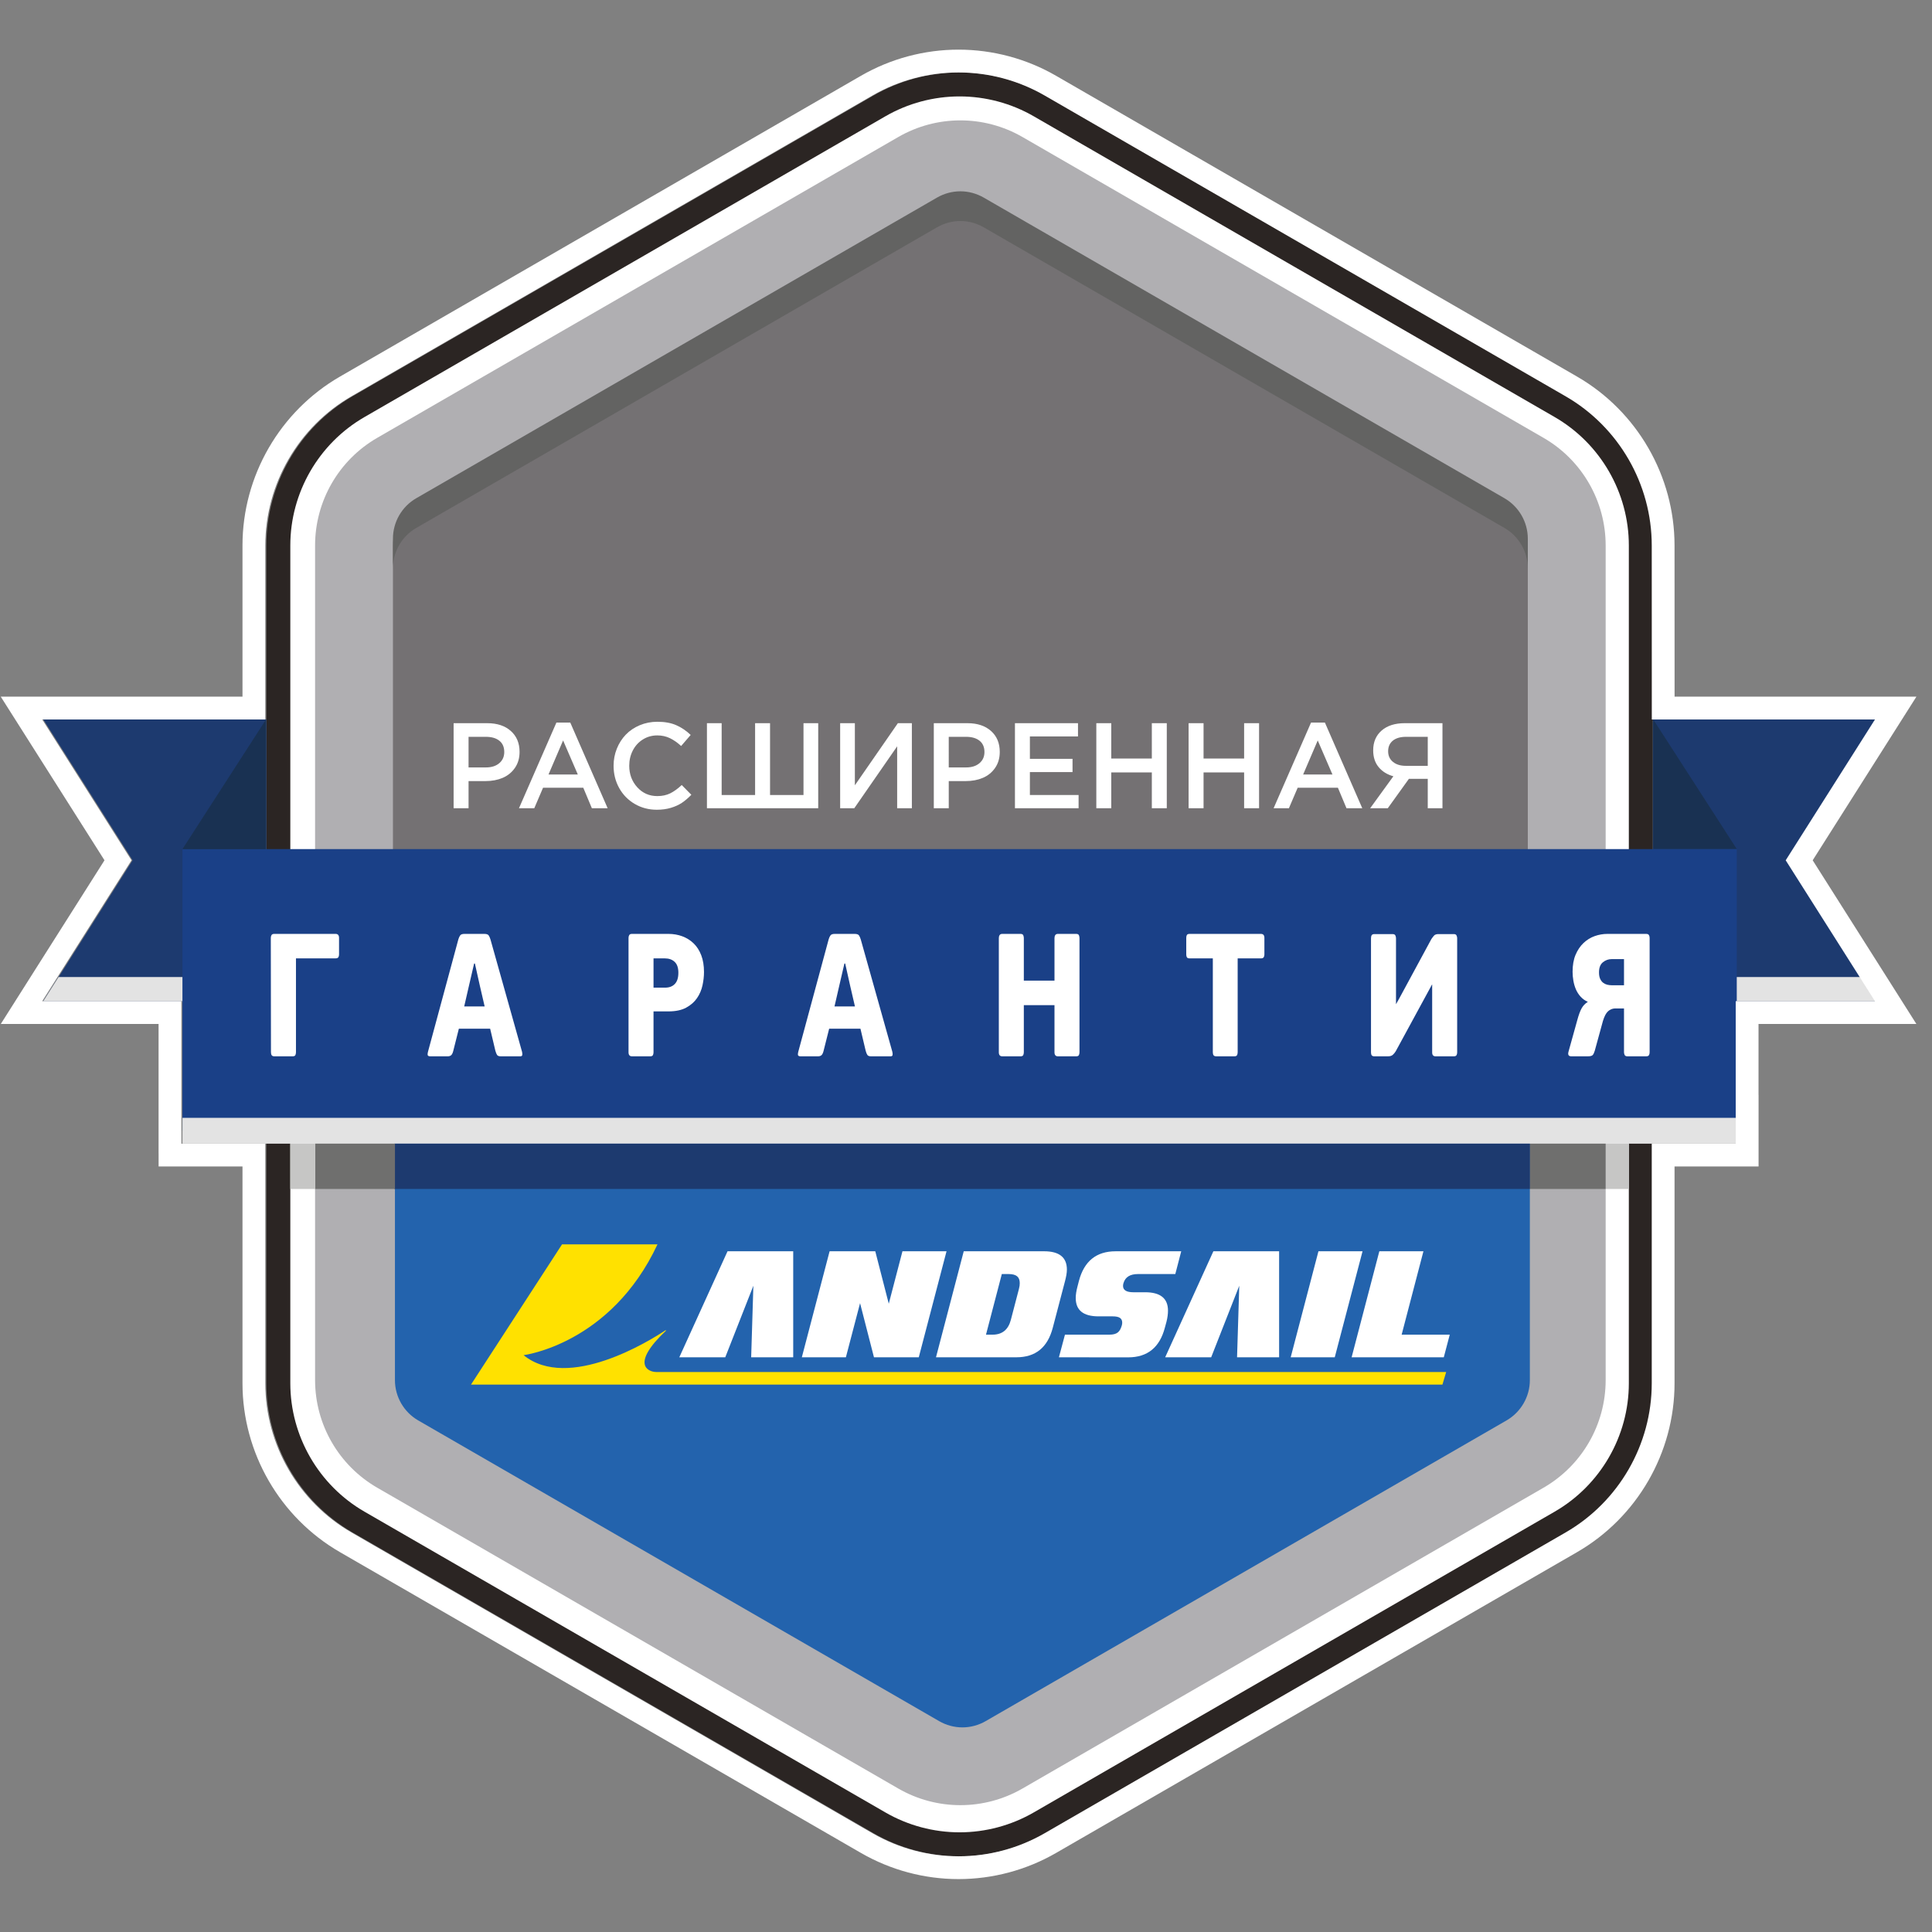
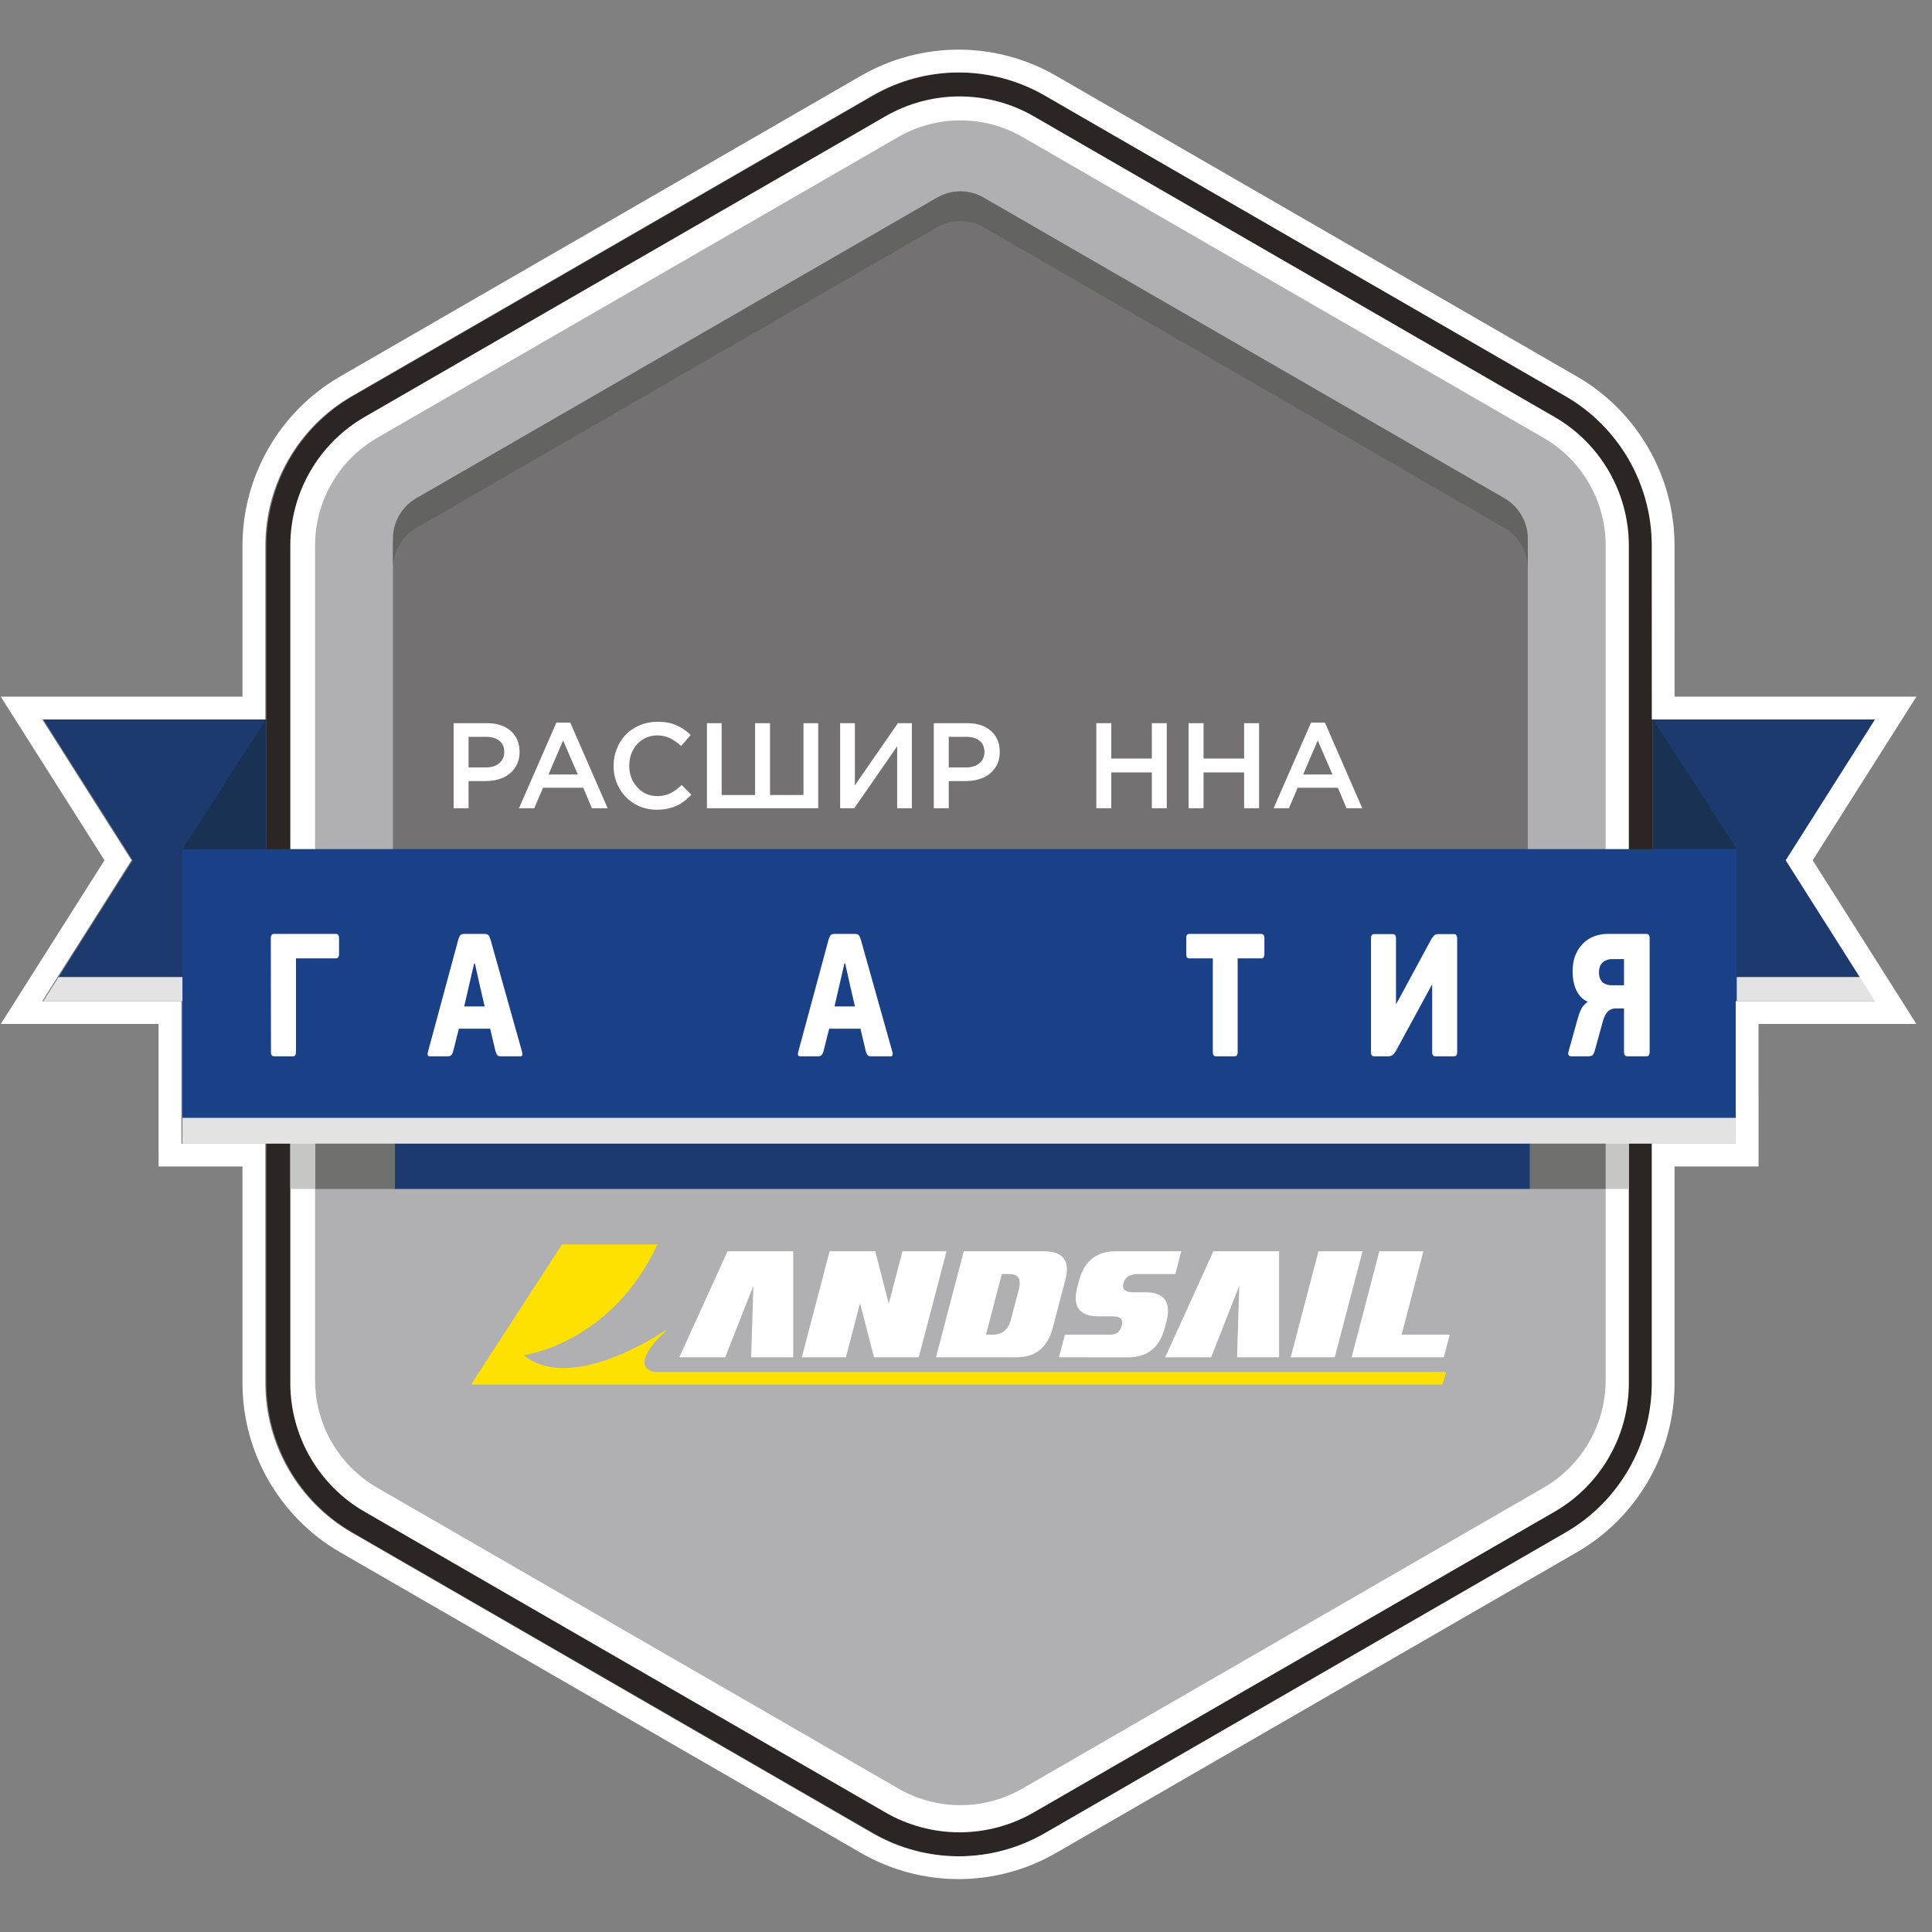
<svg xmlns="http://www.w3.org/2000/svg" version="1.0" x="0px" y="0px" viewBox="0 0 396.85 396.85" enable-background="new 0 0 396.85 396.85" xml:space="preserve">
  <rect x="0" y="0" width="396.85" height="396.85" fill="#808080" stroke="none" />
  <g id="Слой_1">
    <g>
      <path fill="#2B2523" d="M197.105,14.881c-6.202,0-12.32,1.64-17.688,4.74L72.397,81.406    c-10.907,6.298-17.688,18.038-17.688,30.639v172.088c0,12.602,6.781,24.341,17.688,30.641l107.02,61.785    c5.372,3.1,11.486,4.739,17.688,4.739s12.316-1.639,17.689-4.739l107.02-61.785c10.907-6.3,17.684-18.04,17.684-30.641V112.045    c0-12.601-6.777-24.34-17.684-30.639L214.794,19.62C209.421,16.52,203.307,14.881,197.105,14.881L197.105,14.881z" />
      <path fill="#FFFFFF" d="M197.105,19.805c5.338,0,10.605,1.41,15.228,4.077L319.349,85.67c9.391,5.422,15.229,15.527,15.229,26.375    v172.088c0,10.847-5.838,20.952-15.229,26.374l-107.016,61.788c-4.624,2.668-9.89,4.08-15.228,4.08    c-5.338,0-10.605-1.412-15.228-4.08L74.861,310.507c-9.393-5.422-15.228-15.527-15.228-26.374V112.045    c0-10.847,5.835-20.953,15.228-26.375l107.016-61.787C186.5,21.214,191.767,19.805,197.105,19.805" />
      <path fill="#B0AFB2" d="M317.05,89.934L210.034,28.148c-7.9-4.561-17.632-4.561-25.529,0L77.486,89.934    c-7.896,4.56-12.765,12.989-12.765,22.111v88.278v62.538v20.619c0,9.123,4.868,17.549,12.769,22.111l107.016,61.784    c7.896,4.561,17.633,4.561,25.529,0l107.016-61.784c7.901-4.561,12.765-12.987,12.765-22.111v-20.619v-62.538v-88.278    C329.815,102.923,324.951,94.494,317.05,89.934z" />
-       <path fill="#2363AD" d="M314.247,205.651v77.834c0,3.397-1.832,6.567-4.776,8.274l-107.013,61.78    c-1.449,0.832-3.101,1.283-4.765,1.283c-1.677,0-3.342-0.45-4.778-1.283l-107.027-61.78c-2.946-1.707-4.765-4.877-4.765-8.274    v-77.834H314.247z" />
      <path fill="#747173" d="M313.825,112.041v93.608H80.715v-93.608c0-3.396,1.819-6.567,4.761-8.274L192.49,41.988    c1.454-0.832,3.103-1.285,4.781-1.285c1.677,0,3.311,0.453,4.778,1.285l107.011,61.779    C311.991,105.474,313.825,108.645,313.825,112.041z" />
      <path fill="#636362" d="M313.825,110.632v6.104c0-3.397-1.834-6.567-4.765-8.274L202.048,46.682    c-1.467-0.832-3.101-1.282-4.778-1.282c-1.677,0-3.327,0.45-4.781,1.282L85.476,108.461c-2.942,1.707-4.761,4.877-4.761,8.274    v-6.104c0-3.397,1.819-6.566,4.761-8.273l107.013-61.78c1.454-0.832,3.103-1.282,4.781-1.282c1.677,0,3.311,0.45,4.778,1.282    l107.011,61.78C311.991,104.066,313.825,107.235,313.825,110.632z" />
      <g>
        <path fill="#FFFFFF" d="M185.372,257.024l-2.81,10.772l-2.772-10.772h-9.383l-5.702,21.776h9.048l2.912-11.119l2.857,11.119     h9.204l5.7-21.776H185.372z M219.149,260.791c0-2.509-1.552-3.768-4.683-3.768h-16.505l-5.7,21.776h16.505     c3.963,0,6.427-2.024,7.486-6.08l2.524-9.612C218.997,262.242,219.149,261.473,219.149,260.791z M209.303,264.736l-1.66,6.356     c-0.528,2.04-1.786,3.061-3.761,3.061h-1.352l3.253-12.454h1.347c1.684,0,2.335,0.62,2.335,1.881     C209.472,263.914,209.417,264.296,209.303,264.736z M239.915,269.218c0-2.514-1.555-3.777-4.679-3.777h-2.425     c-1.405,0-2.129-0.424-2.129-1.306c0-0.208,0.03-0.354,0.09-0.568c0.37-1.252,1.342-1.868,3.019-1.868h7.628l1.216-4.675h-13.478     c-3.963,0-6.466,2.035-7.536,6.084l-0.309,1.201c-0.23,0.866-0.347,1.638-0.347,2.312c0,2.518,1.557,3.77,4.688,3.77h2.904     c1.424,0,1.956,0.438,1.956,1.321c0,0.159-0.037,0.35-0.086,0.558c-0.382,1.257-0.901,1.883-2.578,1.883h-9.097l-1.24,4.647     l14.225,0.011c3.961,0,6.477-2.035,7.538-6.097l0.326-1.199C239.821,270.655,239.915,269.897,239.915,269.218z M287.91,274.152     l4.476-17.129h-9.059l-5.692,21.776h18.933l1.224-4.647H287.91z M139.536,278.799h9.438l5.775-14.696l-0.452,14.696h8.636     v-21.776h-13.491L139.536,278.799z M239.338,278.799h9.449l5.769-14.696l-0.453,14.696h8.639v-21.776h-13.502L239.338,278.799z      M270.82,257.024l-5.7,21.776h9.05l5.707-21.776H270.82z" />
        <path fill="#FFE100" d="M134.851,281.824c-0.056,0-0.099-0.005-0.15-0.005c-1.547-0.043-5.248-1.557,2.127-8.521     c-0.025-0.03-0.09-0.047-0.127-0.047c-3.238,2.153-19.961,12.563-29.153,5.112c0,0,17.909-2.222,27.506-22.762h-19.605     L96.75,284.405h32.166h9.762h157.612l0.766-2.582H134.851z" />
      </g>
      <polygon fill="#1D3A6F" points="382.206,200.686 385.348,205.649 339.512,205.649 339.512,147.788 385.348,147.788     367.012,176.71   " />
      <polygon fill="#193152" points="339.596,174.408 356.756,174.408 339.596,147.788   " />
      <polygon fill="#1D3A6F" points="54.712,147.788 54.712,205.649 8.888,205.649 12.034,200.686 27.228,176.71 8.888,147.788   " />
      <polygon fill="#E3E3E3" points="385.348,205.649 356.748,205.649 356.748,205.985 37.475,205.985 37.475,205.649 8.888,205.649     12.034,200.686 382.206,200.686   " />
      <rect x="37.475" y="174.412" fill="#1A4087" width="319.273" height="57.849" />
      <polygon fill="#193152" points="54.644,174.408 37.479,174.408 54.644,147.788   " />
      <g>
        <path fill="#FFFFFF" d="M60.794,216.143c0,0.202-0.038,0.392-0.113,0.568c-0.076,0.177-0.264,0.265-0.566,0.265h-3.746     c-0.28,0-0.468-0.076-0.565-0.227c-0.097-0.151-0.145-0.352-0.145-0.605l-0.032-23.482c0-0.227,0.049-0.422,0.145-0.587     c0.097-0.164,0.285-0.245,0.565-0.245h12.597c0.474,0,0.71,0.275,0.71,0.825v3.415c0,0.226-0.049,0.413-0.145,0.563     c-0.097,0.15-0.296,0.225-0.598,0.225h-8.107V216.143z" />
        <path fill="#FFFFFF" d="M93.092,215.918c-0.108,0.404-0.248,0.681-0.42,0.832c-0.173,0.151-0.409,0.227-0.71,0.227h-3.585     c-0.237,0-0.399-0.056-0.485-0.17c-0.086-0.114-0.076-0.384,0.032-0.813l6.233-23.066c0.108-0.353,0.237-0.624,0.387-0.813     c0.151-0.189,0.441-0.284,0.872-0.284h4.07c0.452,0,0.747,0.101,0.888,0.302c0.14,0.202,0.263,0.479,0.372,0.832l6.492,23.104     c0.065,0.303,0.075,0.529,0.032,0.681c-0.043,0.151-0.183,0.227-0.42,0.227h-4.005c-0.367,0-0.614-0.095-0.743-0.284     s-0.248-0.485-0.356-0.889l-1.066-4.5h-6.427L93.092,215.918z M98.583,202.552l-1.034-4.633h-0.162l-1.066,4.595l-0.969,4.216     h4.199L98.583,202.552z" />
-         <path fill="#FFFFFF" d="M134.24,216.145c0,0.202-0.038,0.391-0.113,0.567c-0.076,0.176-0.264,0.265-0.565,0.265h-3.747     c-0.474,0-0.71-0.277-0.71-0.832v-23.482c0-0.227,0.049-0.422,0.145-0.587c0.097-0.164,0.285-0.245,0.565-0.245h7.493     c1.012,0,1.959,0.164,2.842,0.491c0.883,0.328,1.658,0.813,2.326,1.456c0.667,0.643,1.189,1.456,1.566,2.439     c0.376,0.983,0.565,2.131,0.565,3.441c0,0.883-0.103,1.797-0.307,2.742c-0.205,0.945-0.576,1.815-1.114,2.609     c-0.539,0.794-1.281,1.45-2.229,1.966c-0.948,0.517-2.164,0.775-3.65,0.775h-3.068V216.145z M139.343,199.809     c0-1.008-0.253-1.752-0.759-2.231c-0.506-0.479-1.179-0.718-2.019-0.718h-2.325v6.012h2.39c0.84,0,1.501-0.252,1.986-0.757     C139.101,201.612,139.343,200.844,139.343,199.809z" />
        <path fill="#FFFFFF" d="M169.154,215.918c-0.108,0.404-0.248,0.681-0.42,0.832c-0.173,0.151-0.409,0.227-0.71,0.227h-3.585     c-0.237,0-0.399-0.056-0.485-0.17c-0.086-0.114-0.076-0.384,0.032-0.813l6.233-23.066c0.108-0.353,0.237-0.624,0.387-0.813     c0.151-0.189,0.441-0.284,0.872-0.284h4.07c0.452,0,0.747,0.101,0.888,0.302c0.14,0.202,0.263,0.479,0.372,0.832l6.492,23.104     c0.065,0.303,0.075,0.529,0.032,0.681c-0.043,0.151-0.183,0.227-0.42,0.227h-4.005c-0.367,0-0.614-0.095-0.743-0.284     s-0.248-0.485-0.356-0.889l-1.066-4.5h-6.427L169.154,215.918z M174.645,202.552l-1.034-4.633h-0.162l-1.066,4.595l-0.969,4.216     h4.199L174.645,202.552z" />
-         <path fill="#FFFFFF" d="M216.6,192.704c0-0.252,0.053-0.462,0.162-0.626c0.107-0.164,0.291-0.247,0.549-0.247h3.746     c0.302,0,0.49,0.094,0.565,0.284c0.075,0.189,0.114,0.384,0.114,0.586v23.445c0,0.202-0.038,0.391-0.114,0.567     c-0.075,0.176-0.263,0.265-0.565,0.265h-3.746c-0.474,0-0.71-0.277-0.71-0.832v-9.681h-6.298v9.681     c0,0.202-0.038,0.391-0.113,0.567c-0.076,0.176-0.264,0.265-0.565,0.265h-3.747c-0.474,0-0.71-0.277-0.71-0.832v-23.445     c0-0.252,0.054-0.459,0.162-0.624c0.108-0.164,0.291-0.245,0.549-0.245h3.747c0.301,0,0.489,0.095,0.565,0.285     c0.075,0.19,0.113,0.386,0.113,0.588v8.731h6.298V192.704z" />
        <path fill="#FFFFFF" d="M259.573,196.635c-0.097,0.15-0.285,0.225-0.565,0.225h-4.78v19.283c0,0.202-0.038,0.392-0.113,0.568     c-0.076,0.177-0.264,0.265-0.565,0.265h-3.715c-0.28,0-0.468-0.076-0.565-0.227c-0.097-0.151-0.145-0.354-0.145-0.607V196.86     h-4.748c-0.302,0-0.495-0.075-0.581-0.225c-0.086-0.151-0.129-0.337-0.129-0.563v-3.415c0-0.25,0.043-0.45,0.129-0.6     c0.086-0.151,0.28-0.225,0.581-0.225h14.631c0.474,0,0.71,0.275,0.71,0.825v3.415     C259.718,196.298,259.67,196.485,259.573,196.635z" />
        <path fill="#FFFFFF" d="M281.616,192.738c0-0.277,0.049-0.491,0.145-0.642c0.097-0.152,0.285-0.227,0.566-0.227h3.714     c0.301,0,0.495,0.095,0.581,0.284c0.086,0.189,0.129,0.385,0.129,0.586v13.537c0.194-0.327,0.382-0.662,0.565-1.002     c0.183-0.341,0.372-0.686,0.565-1.04l6.137-11.344c0.173-0.252,0.35-0.485,0.533-0.699c0.182-0.213,0.489-0.321,0.92-0.321h3.166     c0.28,0,0.463,0.095,0.549,0.284c0.086,0.189,0.129,0.372,0.129,0.548v23.482c0,0.202-0.043,0.385-0.129,0.548     c-0.086,0.164-0.28,0.246-0.581,0.246h-3.715c-0.474,0-0.71-0.265-0.71-0.794V202.23h-0.032l-7.461,13.726     c-0.173,0.278-0.372,0.517-0.598,0.719c-0.226,0.202-0.555,0.302-0.986,0.302h-2.777c-0.28,0-0.468-0.069-0.566-0.208     c-0.097-0.138-0.145-0.334-0.145-0.586V192.738z" />
        <path fill="#FFFFFF" d="M323.022,199.621c0-1.361,0.204-2.527,0.614-3.498c0.409-0.97,0.953-1.777,1.631-2.42     c0.678-0.642,1.442-1.115,2.293-1.418c0.851-0.302,1.728-0.454,2.632-0.454h7.946c0.28,0,0.468,0.082,0.565,0.245     c0.097,0.165,0.145,0.359,0.145,0.587v23.482c0,0.252-0.049,0.454-0.145,0.605c-0.097,0.151-0.285,0.227-0.565,0.227h-3.844     c-0.302,0-0.496-0.095-0.581-0.284c-0.086-0.189-0.129-0.372-0.129-0.548v-8.999h-1.906c-0.496,0.025-0.948,0.214-1.357,0.567     c-0.409,0.353-0.764,1.021-1.065,2.004l-1.68,6.126c-0.129,0.429-0.274,0.725-0.436,0.888c-0.162,0.164-0.49,0.246-0.985,0.246     h-3.391c-0.56,0-0.754-0.315-0.581-0.945l1.809-6.504c0.28-1.034,0.57-1.827,0.872-2.382c0.301-0.555,0.732-1.008,1.292-1.362     c-0.581-0.251-1.077-0.605-1.486-1.058c-0.409-0.454-0.732-0.958-0.969-1.512c-0.237-0.555-0.409-1.147-0.517-1.778     C323.076,200.806,323.022,200.201,323.022,199.621z M328.449,199.734c0,0.555,0.081,1.002,0.243,1.342     c0.161,0.34,0.365,0.605,0.613,0.794c0.247,0.189,0.522,0.321,0.824,0.397c0.301,0.075,0.602,0.113,0.904,0.113h2.551v-5.369     h-2.551c-0.646,0-1.239,0.214-1.777,0.643C328.718,198.083,328.449,198.776,328.449,199.734z" />
      </g>
      <rect x="37.479" y="229.614" fill="#E3E3E3" width="319.277" height="5.304" />
      <g>
        <path fill="#FFFFFF" d="M93.176,166.02v-17.471h6.908c2.034,0,3.649,0.534,4.846,1.602c1.196,1.068,1.794,2.499,1.794,4.295     c0,1.275-0.32,2.372-0.959,3.292c-0.638,0.919-1.477,1.599-2.515,2.041c-1.038,0.441-2.213,0.662-3.523,0.662h-3.48v5.58H93.176z      M96.246,157.637h3.569c1.145,0,2.059-0.29,2.741-0.871c0.683-0.581,1.024-1.346,1.024-2.297c0-1.007-0.335-1.778-1.006-2.314     c-0.67-0.536-1.59-0.805-2.76-0.805h-3.569V157.637z" />
        <path fill="#FFFFFF" d="M106.602,166.02l7.688-17.593h2.851l7.675,17.593h-3.241l-1.766-4.216h-8.26l-1.803,4.216H106.602z      M112.669,159.088h6.019l-3.022-6.993L112.669,159.088z" />
        <path fill="#FFFFFF" d="M126.035,157.29c0-1.235,0.223-2.406,0.67-3.511c0.446-1.105,1.06-2.065,1.839-2.877     c0.78-0.813,1.734-1.457,2.863-1.933c1.128-0.475,2.339-0.713,3.63-0.713c1.503,0,2.788,0.233,3.856,0.698     c1.068,0.465,2.061,1.134,2.979,2.008l-1.961,2.272c-0.764-0.701-1.535-1.238-2.315-1.613c-0.779-0.374-1.64-0.562-2.582-0.562     c-1.089,0-2.076,0.277-2.961,0.831c-0.886,0.554-1.574,1.306-2.065,2.255c-0.491,0.949-0.737,1.998-0.737,3.146     c0,1.736,0.548,3.208,1.645,4.417c1.097,1.21,2.469,1.815,4.118,1.815c1.007,0,1.89-0.188,2.65-0.562     c0.759-0.375,1.549-0.945,2.37-1.711l1.974,2.004c-0.65,0.669-1.294,1.217-1.931,1.645c-0.638,0.427-1.394,0.771-2.266,1.034     c-0.873,0.262-1.838,0.393-2.894,0.393c-1.665,0-3.177-0.397-4.538-1.193c-1.361-0.795-2.425-1.883-3.192-3.262     C126.418,160.488,126.035,158.962,126.035,157.29z" />
        <path fill="#FFFFFF" d="M145.211,166.02v-17.471h3.022v14.754h6.871v-14.754h3.07v14.754h6.871v-14.754h3.022v17.471H145.211z" />
        <path fill="#FFFFFF" d="M172.575,166.02v-17.471h3.022v12.756l8.833-12.756h2.875v17.471h-3.021v-12.719l-8.809,12.719H172.575z" />
        <path fill="#FFFFFF" d="M191.812,166.02v-17.471h6.908c2.034,0,3.649,0.534,4.846,1.602c1.196,1.068,1.794,2.499,1.794,4.295     c0,1.275-0.32,2.372-0.959,3.292c-0.638,0.919-1.477,1.599-2.515,2.041c-1.038,0.441-2.213,0.662-3.523,0.662h-3.48v5.58H191.812     z M194.882,157.637h3.569c1.145,0,2.059-0.29,2.741-0.871c0.683-0.581,1.024-1.346,1.024-2.297c0-1.007-0.335-1.778-1.006-2.314     c-0.67-0.536-1.59-0.805-2.76-0.805h-3.569V157.637z" />
-         <path fill="#FFFFFF" d="M208.479,166.02v-17.471h12.951v2.717h-9.881v4.605h8.759v2.717h-8.759v4.715h10.003v2.717H208.479z" />
        <path fill="#FFFFFF" d="M225.194,166.02v-17.471h3.07v7.261h8.333v-7.261h3.07v17.471h-3.07v-7.358h-8.333v7.358H225.194z" />
        <path fill="#FFFFFF" d="M244.151,166.02v-17.471h3.07v7.261h8.333v-7.261h3.07v17.471h-3.07v-7.358h-8.333v7.358H244.151z" />
        <path fill="#FFFFFF" d="M261.61,166.02l7.688-17.593h2.851l7.675,17.593h-3.241l-1.766-4.216h-8.26l-1.803,4.216H261.61z      M267.677,159.088h6.019l-3.022-6.993L267.677,159.088z" />
-         <path fill="#FFFFFF" d="M281.445,166.02l4.764-6.567c-1.268-0.348-2.276-0.974-3.023-1.878c-0.747-0.903-1.121-2.052-1.121-3.445     c0-1.71,0.579-3.067,1.738-4.073c1.158-1.005,2.742-1.508,4.751-1.508h7.741v17.471h-3.022v-6.043h-3.868l-4.343,6.043H281.445z      M285.135,154.324c0,0.906,0.33,1.63,0.989,2.172c0.659,0.542,1.537,0.812,2.635,0.812h4.515v-5.958h-4.465     c-1.156,0-2.056,0.261-2.703,0.783C285.459,152.656,285.135,153.386,285.135,154.324z" />
      </g>
      <g>
        <path fill="#FFFFFF" d="M196.886,14.881c6.202,0,12.321,1.64,17.693,4.74l107.016,61.786     c10.911,6.298,17.688,18.038,17.688,30.639l0.011,35.743h45.84l-18.336,28.923l15.194,23.976l3.142,4.962h-28.6v0.337v23.629     h0.009v5.304h-17.26v49.215c0,12.602-6.776,24.341-17.688,30.641l-107.016,61.785c-5.372,3.1-11.49,4.739-17.693,4.739     c-6.202,0-12.312-1.639-17.684-4.739l-107.02-61.785c-10.911-6.3-17.689-18.04-17.689-30.641v-49.215H37.264v-2.657h-0.006     v-26.275v-0.337H8.673l3.142-4.962L27.01,176.71L8.673,147.788h45.82v-35.743c0-12.601,6.777-24.34,17.689-30.639L179.198,19.62     C184.57,16.52,190.684,14.881,196.886,14.881 M196.886,10.196c-7.02,0-13.946,1.856-20.03,5.367L69.84,77.349     c-12.355,7.132-20.031,20.426-20.031,34.696v31.058H8.673H0.157l4.56,7.193l16.746,26.415L7.858,198.179l-3.143,4.964     l-4.552,7.19h8.51h23.9v21.928v4.685h0.006v2.657h4.685h12.545v44.531c0,14.269,7.675,27.564,20.031,34.698l107.02,61.785     c6.085,3.511,13.009,5.367,20.026,5.367c7.024,0,13.951-1.856,20.034-5.366l107.016-61.786     c12.355-7.134,20.03-20.429,20.03-34.698v-44.531h12.575h4.685v-4.685v-5.304v-4.685h-0.009v-14.596h23.915h8.51l-4.552-7.19     l-3.142-4.962l-13.606-21.47l16.746-26.415l4.56-7.193h-8.517h-41.157l-0.01-31.06c0-14.268-7.675-27.563-20.031-34.695     L216.921,15.563C210.837,12.052,203.909,10.196,196.886,10.196L196.886,10.196z" />
      </g>
      <rect x="80.999" y="234.918" fill="#1D3A6F" width="233.278" height="9.305" />
      <rect x="64.721" y="234.918" fill="#6F6F6E" width="16.408" height="9.305" />
      <rect x="59.633" y="234.918" fill="#C6C6C5" width="5.089" height="9.305" />
      <rect x="329.815" y="234.918" fill="#C6C6C5" width="4.763" height="9.305" />
      <rect x="314.277" y="234.918" fill="#6F6F6E" width="15.538" height="9.305" />
    </g>
  </g>
  <g id="Слой_3">
</g>
  <g id="Слой_2">
</g>
  <g id="Слой_4">
</g>
</svg>